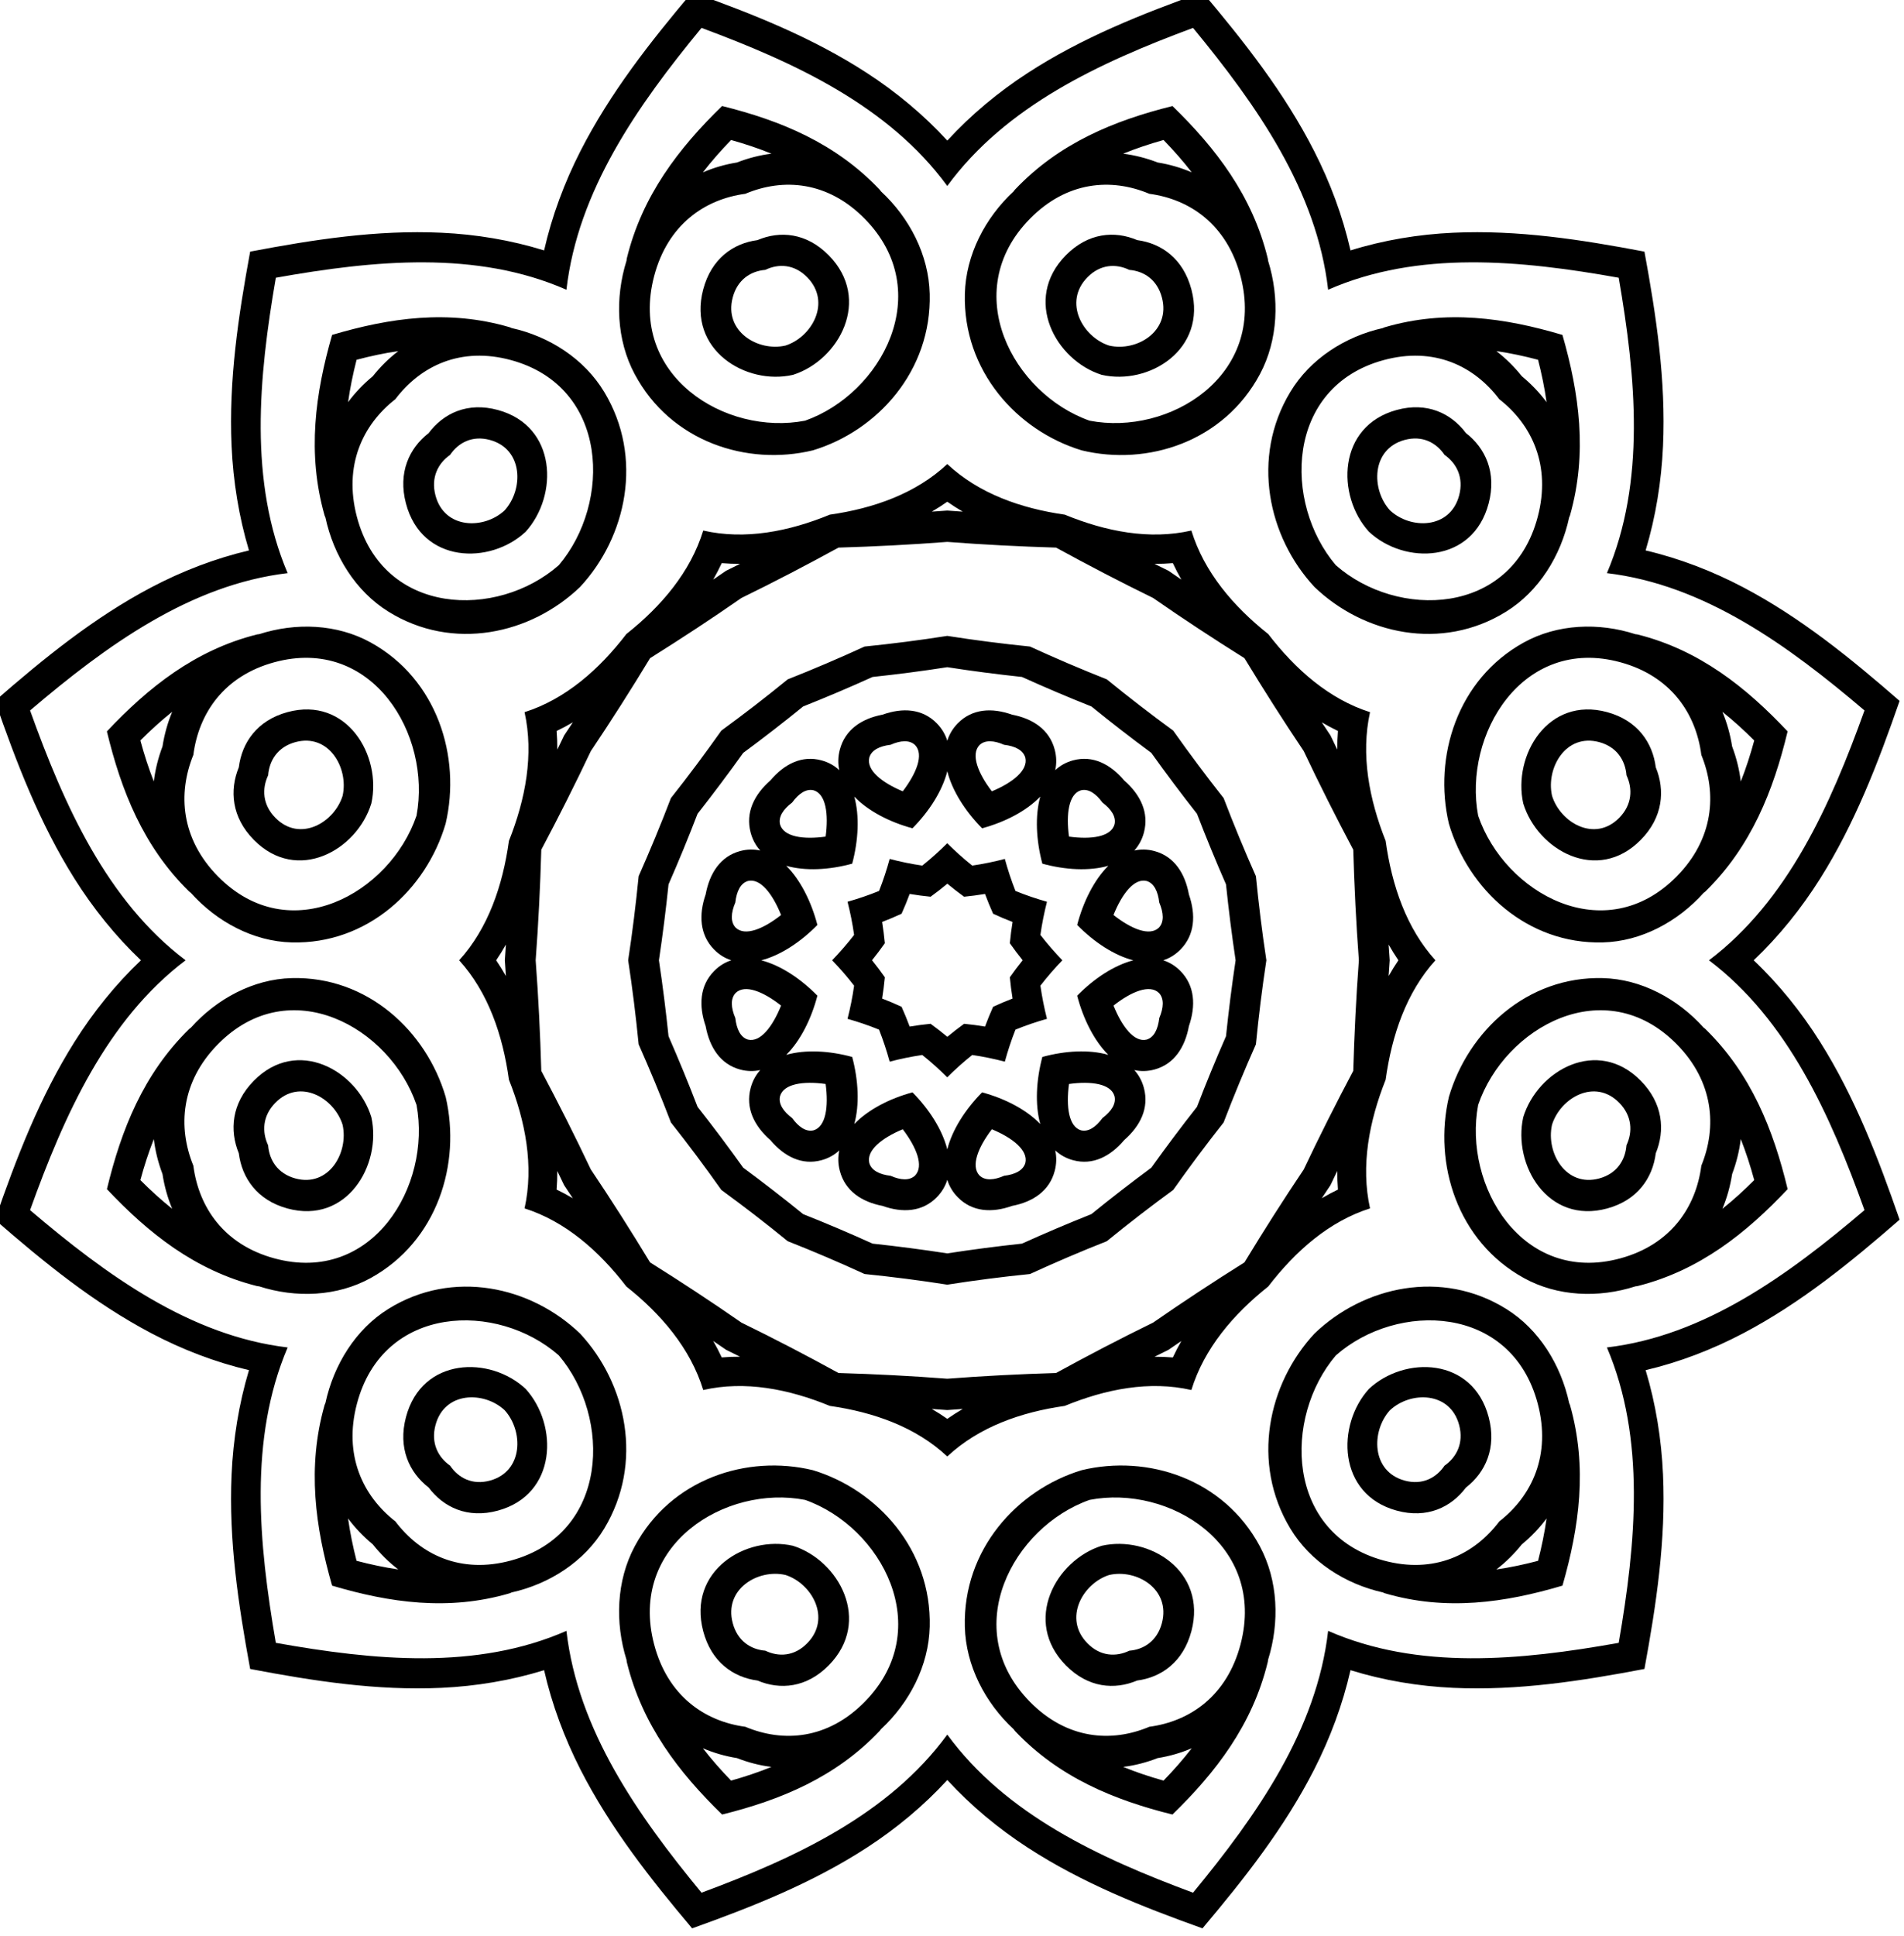
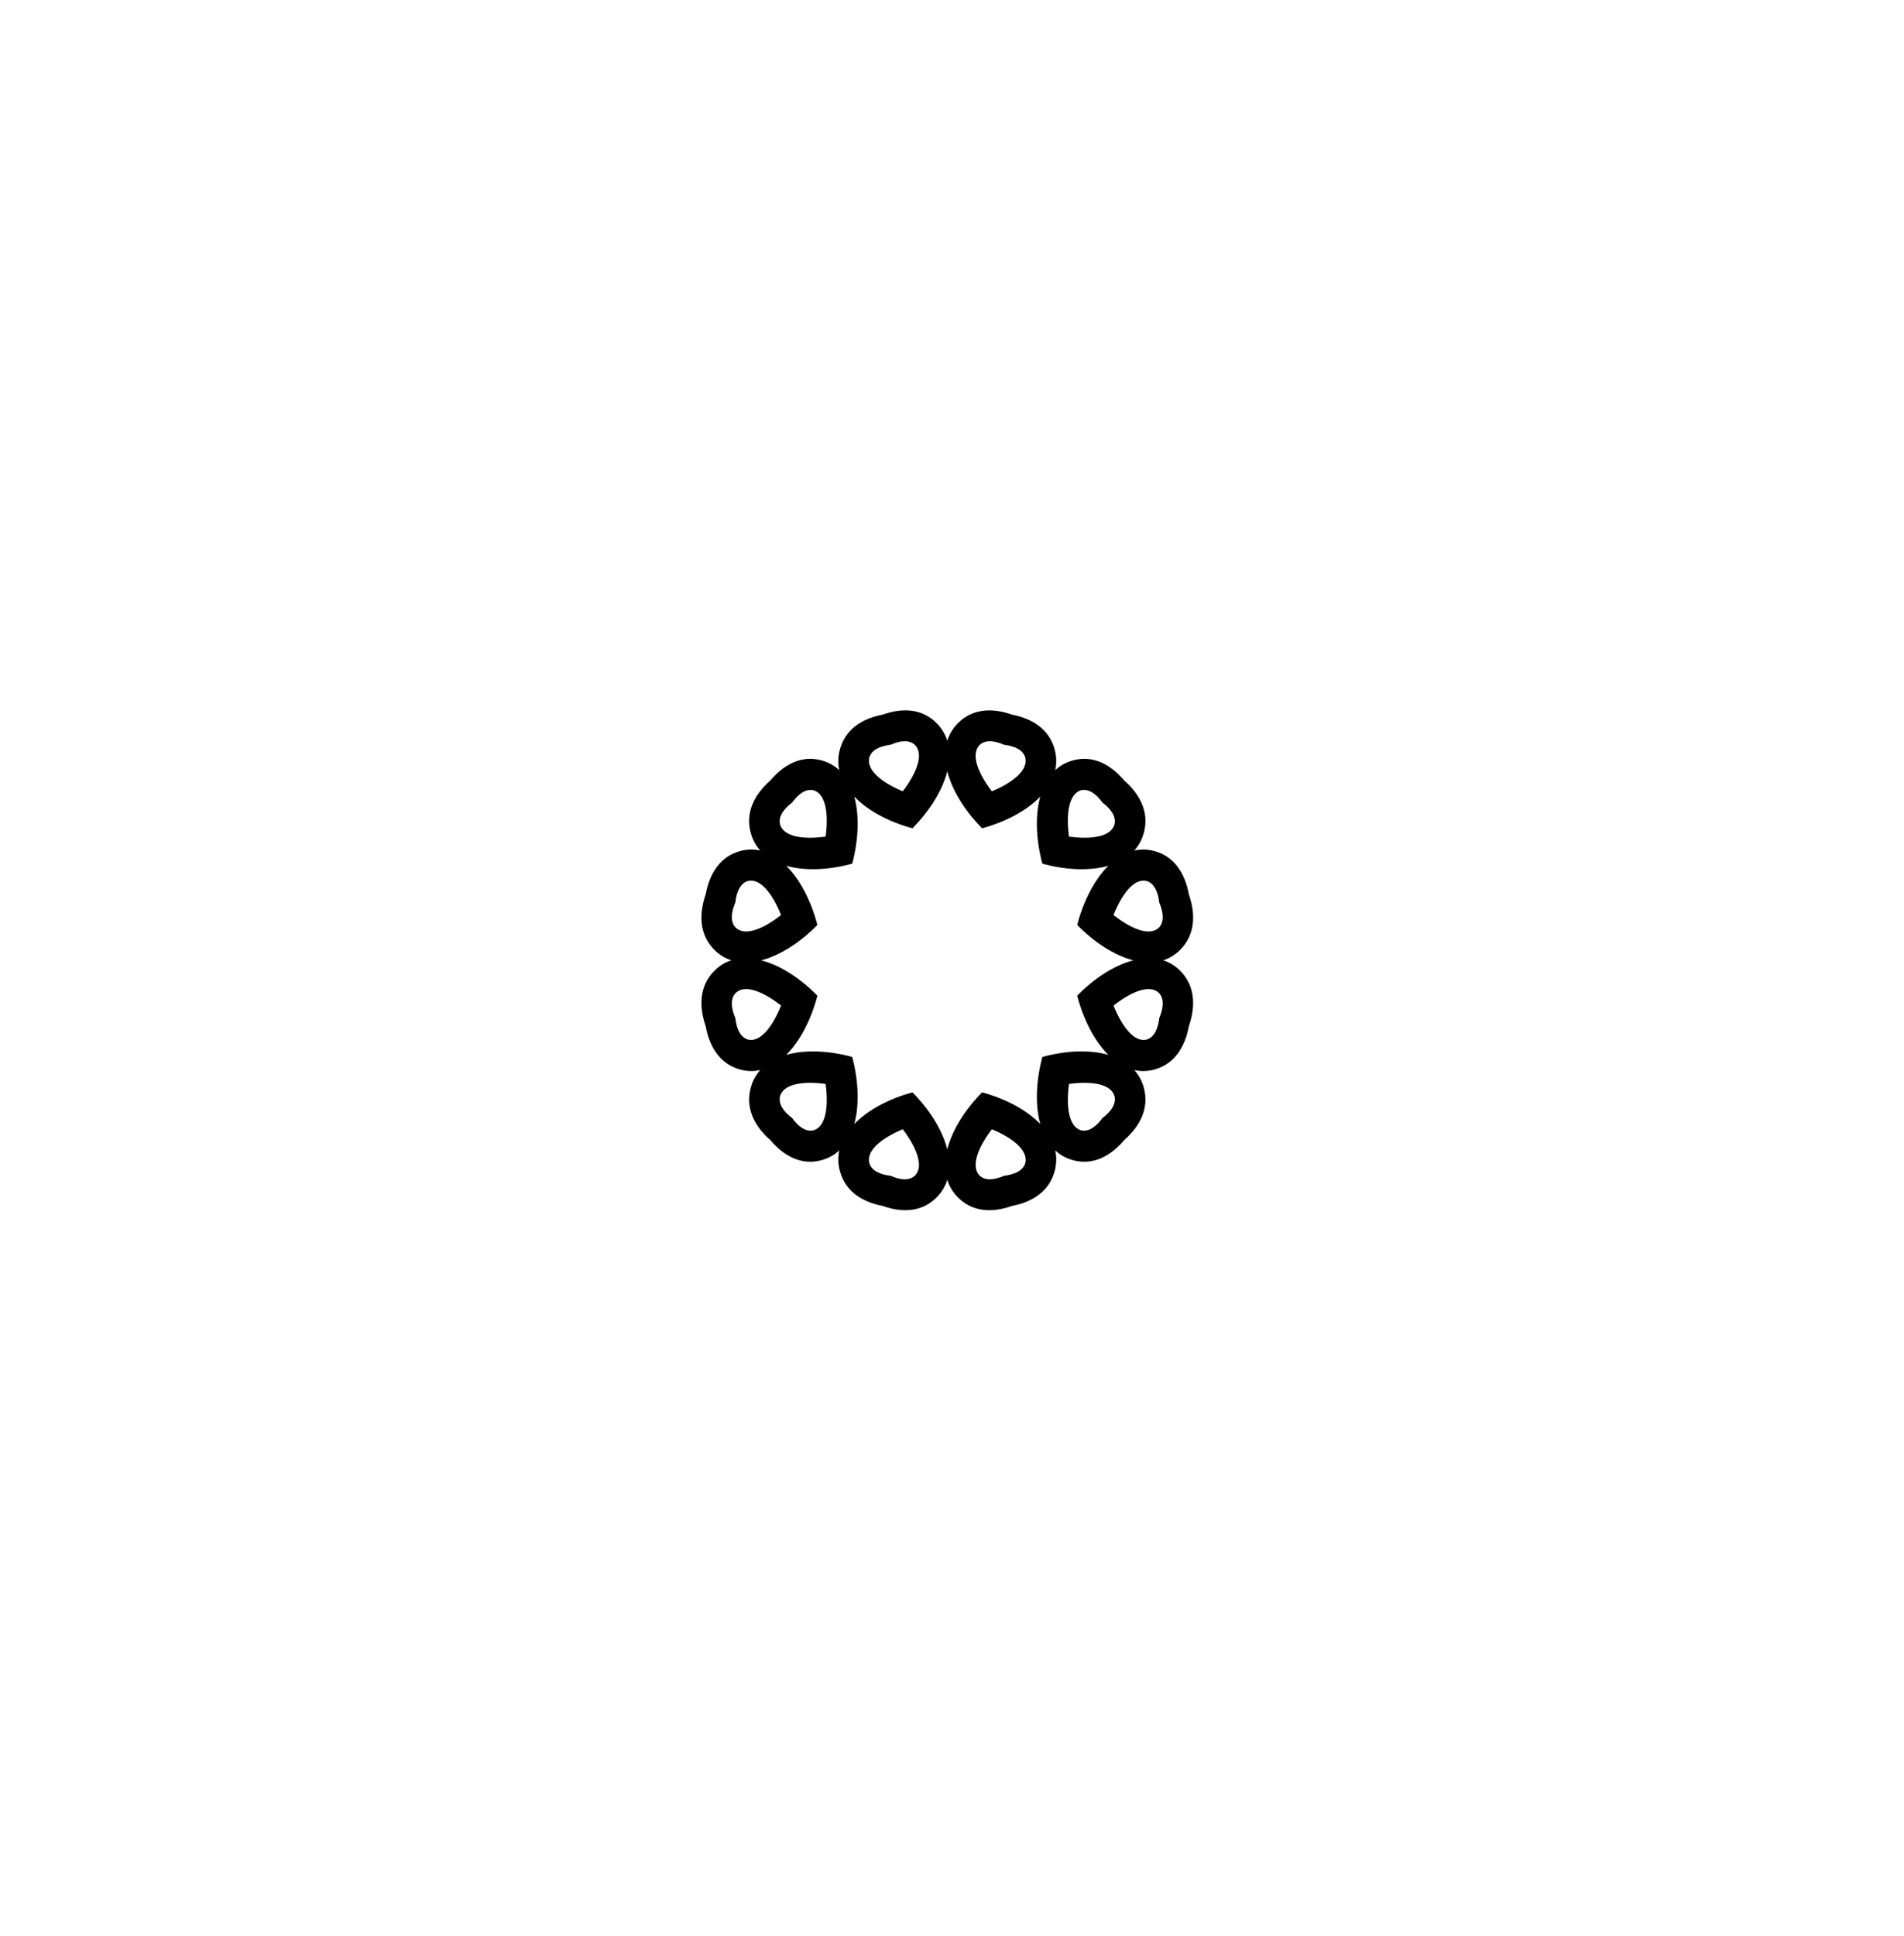
<svg xmlns="http://www.w3.org/2000/svg" width="267.071mm" height="271.399mm" viewBox="0 0 267.071 271.399" version="1.1" id="svg5" xml:space="preserve">
  <defs id="defs2" />
  <g id="layer1" transform="translate(606.454,697.124)">
    <g id="g6161" transform="matrix(0.353,0,0,0.353,-16.242,25.423)">
      <g id="g13395">
        <g id="g15112" transform="translate(-1.995,-19.113)">
          <g id="g46099" transform="matrix(10.253,0,0,10.251,2934.071,589.603)">
            <g id="Layer1050" style="fill:#000000" transform="matrix(1.101,0,0,1.119,-822.961,-775.27)">
-               <path d="m 372.959,471.089 c -2.06,-2.768 -5.353,-4.27 -8.651,-5.474 -2.254,2.691 -4.355,5.639 -4.755,9.066 -3.167,-1.367 -6.771,-1.022 -10.229,-0.415 -0.607,3.457 -0.952,7.061 0.415,10.229 -3.427,0.4 -6.375,2.501 -9.066,4.755 1.203,3.297 2.706,6.591 5.474,8.651 -2.768,2.06 -4.271,5.353 -5.474,8.651 2.691,2.254 5.639,4.355 9.066,4.755 -1.367,3.167 -1.022,6.771 -0.415,10.229 3.457,0.607 7.061,0.952 10.229,-0.415 0.4,3.427 2.501,6.375 4.755,9.066 3.298,-1.203 6.591,-2.706 8.651,-5.474 2.06,2.768 5.354,4.271 8.651,5.474 2.254,-2.691 4.355,-5.639 4.755,-9.066 3.168,1.367 6.772,1.022 10.229,0.415 0.607,-3.457 0.952,-7.061 -0.415,-10.229 3.427,-0.4 6.375,-2.501 9.066,-4.755 -1.203,-3.298 -2.706,-6.591 -5.474,-8.651 2.768,-2.06 4.27,-5.354 5.474,-8.651 -2.691,-2.254 -5.639,-4.355 -9.066,-4.755 1.367,-3.168 1.022,-6.772 0.415,-10.229 -3.457,-0.607 -7.061,-0.952 -10.229,0.415 -0.4,-3.427 -2.501,-6.375 -4.755,-9.066 -3.297,1.203 -6.591,2.706 -8.651,5.474 z m -4.135,11.381 c 1.543,-0.217 3.026,-0.73 4.135,-1.752 1.109,1.022 2.591,1.535 4.135,1.752 1.445,0.584 2.986,0.881 4.457,0.55 0.449,1.439 1.476,2.625 2.705,3.584 0.96,1.228 2.145,2.256 3.584,2.705 -0.33,1.471 -0.034,3.011 0.55,4.457 0.217,1.544 0.73,3.026 1.752,4.135 -1.022,1.108 -1.535,2.591 -1.752,4.135 -0.584,1.445 -0.881,2.986 -0.55,4.456 -1.439,0.449 -2.625,1.476 -3.584,2.705 -1.228,0.96 -2.256,2.146 -2.705,3.584 -1.47,-0.331 -3.011,-0.034 -4.457,0.55 -1.544,0.216 -3.026,0.73 -4.135,1.752 -1.108,-1.022 -2.591,-1.535 -4.135,-1.752 -1.445,-0.584 -2.986,-0.881 -4.456,-0.55 -0.449,-1.439 -1.476,-2.625 -2.705,-3.584 -0.96,-1.229 -2.146,-2.256 -3.584,-2.705 0.331,-1.471 0.034,-3.012 -0.55,-4.456 -0.216,-1.544 -0.73,-3.027 -1.752,-4.135 1.022,-1.109 1.535,-2.591 1.752,-4.135 0.584,-1.445 0.881,-2.986 0.55,-4.457 1.439,-0.449 2.625,-1.476 3.584,-2.705 1.229,-0.96 2.256,-2.145 2.705,-3.584 1.471,0.331 3.011,0.034 4.457,-0.55 z m 12.061,-14.15 c 1.528,1.461 2.815,3.107 3.353,5.272 0.008,0.027 0.01,0.055 0.012,0.081 0.412,1.296 0.357,2.749 -0.287,3.934 -1.272,2.341 -3.958,3.188 -6.272,2.637 -2.28,-0.68 -4.182,-2.756 -4.113,-5.419 0.034,-1.348 0.712,-2.634 1.718,-3.55 0.015,-0.021 0.03,-0.045 0.05,-0.064 1.549,-1.607 3.486,-2.388 5.54,-2.89 z m 13.728,7.926 c 0.593,2.029 0.885,4.098 0.268,6.242 -0.007,0.027 -0.019,0.052 -0.031,0.075 -0.29,1.329 -1.065,2.559 -2.216,3.263 -2.272,1.392 -5.022,0.782 -6.75,-0.852 -1.634,-1.728 -2.244,-4.478 -0.852,-6.75 0.703,-1.151 1.934,-1.925 3.263,-2.216 0.023,-0.012 0.048,-0.024 0.075,-0.03 2.144,-0.617 4.213,-0.325 6.242,0.268 z m 7.926,13.728 c -0.501,2.054 -1.283,3.991 -2.89,5.54 -0.019,0.019 -0.043,0.035 -0.064,0.05 -0.916,1.005 -2.202,1.684 -3.55,1.718 -2.663,0.069 -4.74,-1.833 -5.42,-4.113 -0.551,-2.314 0.296,-5 2.637,-6.272 1.185,-0.645 2.638,-0.7 3.933,-0.287 0.026,0.002 0.054,0.004 0.081,0.011 2.165,0.537 3.811,1.825 5.272,3.353 z m 0,15.852 c -1.461,1.528 -3.107,2.815 -5.272,3.353 -0.027,0.007 -0.055,0.009 -0.081,0.011 -1.296,0.412 -2.749,0.357 -3.933,-0.288 -2.342,-1.272 -3.188,-3.958 -2.637,-6.271 0.68,-2.279 2.756,-4.182 5.42,-4.113 1.348,0.034 2.634,0.713 3.55,1.718 0.021,0.014 0.045,0.03 0.064,0.05 1.607,1.549 2.388,3.486 2.89,5.54 z m -7.926,13.729 c -2.029,0.593 -4.098,0.884 -6.242,0.267 -0.027,-0.007 -0.052,-0.019 -0.075,-0.031 -1.329,-0.291 -2.56,-1.065 -3.263,-2.215 -1.392,-2.273 -0.782,-5.022 0.852,-6.75 1.728,-1.635 4.478,-2.244 6.75,-0.852 1.151,0.703 1.925,1.934 2.216,3.263 0.012,0.023 0.024,0.049 0.031,0.075 0.617,2.144 0.325,4.213 -0.268,6.243 z m -13.728,7.926 c -2.054,-0.502 -3.991,-1.283 -5.54,-2.89 -0.019,-0.02 -0.035,-0.043 -0.05,-0.064 -1.005,-0.916 -1.684,-2.202 -1.718,-3.55 -0.069,-2.664 1.833,-4.74 4.113,-5.42 2.314,-0.551 4.999,0.295 6.272,2.637 0.645,1.185 0.7,2.638 0.287,3.934 -0.002,0.026 -0.004,0.054 -0.012,0.081 -0.537,2.165 -1.825,3.811 -3.353,5.272 z m -15.852,0 c -1.528,-1.462 -2.815,-3.107 -3.353,-5.272 -0.007,-0.027 -0.009,-0.055 -0.011,-0.081 -0.412,-1.296 -0.357,-2.749 0.288,-3.934 1.272,-2.341 3.958,-3.188 6.271,-2.637 2.279,0.679 4.182,2.756 4.113,5.42 -0.034,1.348 -0.713,2.634 -1.718,3.55 -0.014,0.021 -0.03,0.045 -0.05,0.064 -1.549,1.606 -3.486,2.388 -5.54,2.89 z m -13.729,-7.926 c -0.593,-2.03 -0.884,-4.099 -0.267,-6.243 0.007,-0.027 0.019,-0.052 0.031,-0.075 0.291,-1.329 1.065,-2.559 2.215,-3.263 2.273,-1.392 5.022,-0.782 6.75,0.852 1.635,1.728 2.244,4.478 0.852,6.75 -0.703,1.15 -1.934,1.925 -3.263,2.215 -0.023,0.011 -0.049,0.024 -0.075,0.031 -2.144,0.617 -4.213,0.326 -6.243,-0.267 z m -7.926,-13.729 c 0.502,-2.054 1.283,-3.991 2.89,-5.54 0.02,-0.02 0.043,-0.035 0.064,-0.05 0.916,-1.006 2.201,-1.684 3.55,-1.718 2.664,-0.069 4.74,1.834 5.42,4.113 0.551,2.314 -0.295,5 -2.637,6.271 -1.185,0.645 -2.637,0.7 -3.933,0.288 -0.026,-0.002 -0.054,-0.004 -0.081,-0.011 -2.165,-0.538 -3.811,-1.825 -5.272,-3.353 z m 0,-15.852 c 1.462,-1.528 3.107,-2.815 5.272,-3.353 0.027,-0.008 0.055,-0.01 0.081,-0.011 1.296,-0.412 2.749,-0.357 3.933,0.287 2.342,1.272 3.188,3.958 2.637,6.272 -0.68,2.28 -2.756,4.182 -5.42,4.113 -1.348,-0.034 -2.634,-0.712 -3.55,-1.718 -0.021,-0.015 -0.045,-0.031 -0.064,-0.05 -1.606,-1.548 -2.388,-3.486 -2.89,-5.54 z m 7.926,-13.728 c 2.03,-0.593 4.099,-0.885 6.243,-0.268 0.027,0.007 0.052,0.019 0.075,0.03 1.329,0.29 2.559,1.065 3.263,2.216 1.392,2.272 0.782,5.022 -0.852,6.75 -1.728,1.634 -4.478,2.244 -6.75,0.852 -1.15,-0.703 -1.925,-1.934 -2.215,-3.263 -0.011,-0.023 -0.024,-0.048 -0.031,-0.075 -0.617,-2.144 -0.326,-4.213 0.267,-6.242 z m 13.729,-7.926 c 2.054,0.501 3.991,1.283 5.54,2.89 0.02,0.019 0.035,0.043 0.05,0.064 1.006,0.916 1.684,2.202 1.718,3.55 0.069,2.663 -1.834,4.74 -4.113,5.419 -2.314,0.551 -5,-0.295 -6.271,-2.637 -0.645,-1.185 -0.7,-2.638 -0.288,-3.934 0.002,-0.026 0.004,-0.053 0.011,-0.081 0.538,-2.165 1.825,-3.811 3.353,-5.272 z m 7.047,26.301 c 0.312,-0.245 0.607,-0.508 0.878,-0.773 0.272,0.266 0.567,0.529 0.879,0.774 0.393,-0.057 0.78,-0.136 1.148,-0.231 0.102,0.366 0.226,0.741 0.374,1.109 0.368,0.148 0.743,0.272 1.109,0.374 -0.095,0.368 -0.175,0.755 -0.231,1.148 0.245,0.312 0.508,0.607 0.773,0.879 -0.266,0.271 -0.528,0.567 -0.773,0.879 0.057,0.393 0.136,0.78 0.231,1.148 -0.366,0.102 -0.741,0.226 -1.109,0.374 -0.148,0.368 -0.272,0.744 -0.374,1.109 -0.368,-0.095 -0.755,-0.175 -1.148,-0.231 -0.312,0.244 -0.608,0.507 -0.879,0.774 -0.271,-0.267 -0.567,-0.529 -0.879,-0.774 -0.393,0.056 -0.78,0.136 -1.148,0.231 -0.102,-0.366 -0.227,-0.741 -0.374,-1.109 -0.368,-0.148 -0.744,-0.272 -1.109,-0.374 0.095,-0.368 0.175,-0.755 0.231,-1.148 -0.244,-0.312 -0.507,-0.608 -0.774,-0.879 0.266,-0.272 0.529,-0.567 0.774,-0.879 -0.056,-0.393 -0.136,-0.78 -0.231,-1.148 0.366,-0.102 0.741,-0.226 1.109,-0.374 0.148,-0.368 0.272,-0.743 0.374,-1.109 0.368,0.095 0.755,0.175 1.148,0.231 z m 0.879,-6.869 c -0.874,0.134 -1.751,0.246 -2.629,0.338 -0.807,0.359 -1.622,0.7 -2.446,1.022 -0.69,0.553 -1.393,1.088 -2.108,1.607 -0.519,0.714 -1.055,1.417 -1.607,2.108 -0.322,0.824 -0.663,1.639 -1.022,2.445 -0.093,0.878 -0.205,1.754 -0.338,2.629 0.133,0.874 0.245,1.75 0.338,2.629 0.358,0.807 0.7,1.622 1.022,2.446 0.553,0.69 1.088,1.393 1.607,2.107 0.714,0.519 1.417,1.054 2.108,1.607 0.824,0.321 1.639,0.663 2.446,1.022 0.878,0.093 1.754,0.205 2.629,0.338 0.875,-0.133 1.751,-0.245 2.629,-0.338 0.807,-0.358 1.622,-0.7 2.445,-1.022 0.691,-0.553 1.394,-1.088 2.108,-1.607 0.519,-0.714 1.054,-1.417 1.607,-2.107 0.321,-0.824 0.663,-1.639 1.022,-2.446 0.093,-0.878 0.204,-1.754 0.338,-2.629 -0.134,-0.875 -0.245,-1.751 -0.338,-2.629 -0.359,-0.807 -0.7,-1.621 -1.022,-2.445 -0.553,-0.691 -1.088,-1.394 -1.607,-2.108 -0.714,-0.519 -1.417,-1.054 -2.108,-1.607 -0.824,-0.322 -1.638,-0.663 -2.445,-1.022 -0.878,-0.093 -1.754,-0.204 -2.629,-0.338 z m -2.911,-0.715 c 0.972,-0.097 1.942,-0.219 2.911,-0.369 0.969,0.15 1.94,0.272 2.911,0.369 0.89,0.401 1.791,0.781 2.705,1.136 0.764,0.614 1.544,1.205 2.336,1.775 0.57,0.792 1.161,1.572 1.775,2.336 0.355,0.914 0.734,1.816 1.136,2.705 0.098,0.972 0.219,1.942 0.369,2.911 -0.15,0.969 -0.272,1.939 -0.369,2.911 -0.401,0.89 -0.781,1.791 -1.136,2.705 -0.614,0.764 -1.205,1.544 -1.775,2.337 -0.792,0.57 -1.572,1.16 -2.336,1.775 -0.914,0.354 -1.816,0.735 -2.705,1.136 -0.972,0.097 -1.942,0.219 -2.911,0.369 -0.969,-0.15 -1.939,-0.272 -2.911,-0.369 -0.89,-0.402 -1.791,-0.782 -2.705,-1.136 -0.764,-0.615 -1.544,-1.205 -2.337,-1.775 -0.57,-0.793 -1.16,-1.573 -1.775,-2.337 -0.354,-0.914 -0.735,-1.815 -1.136,-2.705 -0.097,-0.972 -0.219,-1.942 -0.369,-2.911 0.15,-0.969 0.272,-1.94 0.369,-2.911 0.401,-0.89 0.781,-1.791 1.136,-2.705 0.615,-0.764 1.205,-1.544 1.775,-2.336 0.793,-0.57 1.572,-1.161 2.337,-1.775 0.914,-0.355 1.815,-0.734 2.705,-1.136 z m 2.911,-3.624 c -1.273,0.097 -2.55,0.16 -3.829,0.198 -1.126,0.606 -2.263,1.19 -3.415,1.743 -1.054,0.721 -2.129,1.414 -3.218,2.086 -0.671,1.089 -1.365,2.163 -2.085,3.217 -0.553,1.151 -1.137,2.289 -1.744,3.415 -0.037,1.278 -0.101,2.556 -0.198,3.829 0.097,1.274 0.16,2.55 0.198,3.829 0.607,1.126 1.19,2.263 1.744,3.415 0.721,1.054 1.414,2.129 2.085,3.217 1.089,0.671 2.163,1.365 3.218,2.086 1.152,0.553 2.289,1.136 3.415,1.744 1.279,0.037 2.556,0.101 3.829,0.198 1.274,-0.097 2.551,-0.16 3.829,-0.198 1.126,-0.607 2.263,-1.191 3.415,-1.744 1.055,-0.721 2.128,-1.414 3.217,-2.086 0.672,-1.089 1.365,-2.163 2.086,-3.217 0.553,-1.152 1.137,-2.289 1.743,-3.415 0.038,-1.279 0.101,-2.555 0.198,-3.829 -0.097,-1.274 -0.16,-2.551 -0.198,-3.829 -0.606,-1.126 -1.19,-2.263 -1.743,-3.415 -0.721,-1.055 -1.414,-2.128 -2.086,-3.217 -1.089,-0.672 -2.163,-1.365 -3.217,-2.086 -1.151,-0.553 -2.289,-1.137 -3.415,-1.743 -1.278,-0.038 -2.556,-0.101 -3.829,-0.198 z m 7.94,0.736 c -0.213,0.018 -0.428,0.025 -0.644,0.025 0.164,0.08 0.327,0.16 0.491,0.239 0.151,0.102 0.302,0.204 0.453,0.306 -0.108,-0.187 -0.209,-0.377 -0.3,-0.57 z m 5.812,5.812 c -0.193,-0.092 -0.384,-0.192 -0.57,-0.3 0.102,0.151 0.203,0.302 0.306,0.453 0.079,0.164 0.159,0.328 0.239,0.491 -4e-4,-0.216 0.008,-0.431 0.025,-0.644 z m 2.127,7.94 c -0.121,-0.176 -0.236,-0.358 -0.343,-0.545 0.012,0.181 0.025,0.364 0.038,0.545 -0.013,0.182 -0.026,0.363 -0.038,0.545 0.107,-0.187 0.222,-0.369 0.343,-0.545 z m -2.127,7.939 c -0.017,-0.213 -0.025,-0.427 -0.025,-0.643 -0.08,0.163 -0.16,0.327 -0.239,0.491 -0.102,0.151 -0.204,0.302 -0.306,0.453 0.187,-0.109 0.377,-0.209 0.57,-0.301 z m -5.812,5.813 c 0.092,-0.194 0.192,-0.384 0.3,-0.57 -0.151,0.101 -0.302,0.203 -0.453,0.306 -0.164,0.079 -0.328,0.159 -0.491,0.24 0.216,-8e-4 0.431,0.008 0.644,0.025 z m -7.94,2.127 c 0.176,-0.121 0.358,-0.236 0.545,-0.343 -0.182,0.012 -0.364,0.025 -0.545,0.038 -0.182,-0.014 -0.363,-0.027 -0.545,-0.038 0.188,0.107 0.369,0.222 0.545,0.343 z m -7.939,-2.127 c 0.213,-0.018 0.427,-0.026 0.643,-0.025 -0.163,-0.081 -0.327,-0.16 -0.491,-0.24 -0.151,-0.102 -0.302,-0.204 -0.453,-0.306 0.109,0.186 0.209,0.377 0.301,0.57 z m -5.813,-5.813 c 0.194,0.092 0.384,0.192 0.57,0.301 -0.101,-0.152 -0.203,-0.303 -0.306,-0.453 -0.079,-0.164 -0.159,-0.328 -0.24,-0.491 9e-4,0.216 -0.007,0.43 -0.025,0.643 z m -2.127,-7.939 c 0.121,0.176 0.236,0.358 0.343,0.545 -0.012,-0.182 -0.025,-0.363 -0.038,-0.545 0.014,-0.182 0.027,-0.364 0.038,-0.545 -0.107,0.188 -0.222,0.369 -0.343,0.545 z m 2.127,-7.94 c 0.018,0.213 0.026,0.428 0.025,0.644 0.081,-0.164 0.16,-0.327 0.24,-0.491 0.102,-0.151 0.204,-0.302 0.306,-0.453 -0.186,0.108 -0.377,0.209 -0.57,0.3 z m 5.813,-5.812 c -0.092,0.193 -0.193,0.384 -0.301,0.57 0.152,-0.102 0.303,-0.203 0.453,-0.306 0.164,-0.079 0.328,-0.159 0.491,-0.239 -0.216,3e-4 -0.431,-0.008 -0.643,-0.025 z m 7.939,-2.127 c -0.176,0.122 -0.358,0.236 -0.545,0.344 0.182,-0.012 0.363,-0.025 0.545,-0.038 0.182,0.013 0.364,0.026 0.545,0.038 -0.187,-0.107 -0.369,-0.222 -0.545,-0.344 z M 363.978,464.38 c 2.134,0.752 4.238,1.571 6.158,2.8 1.026,0.656 1.99,1.443 2.824,2.337 0.835,-0.895 1.798,-1.682 2.824,-2.337 1.92,-1.229 4.024,-2.048 6.158,-2.8 1.472,1.718 2.885,3.479 3.933,5.504 0.56,1.08 1.002,2.244 1.277,3.436 1.17,-0.358 2.398,-0.557 3.614,-0.612 2.277,-0.104 4.509,0.238 6.733,0.654 0.416,2.224 0.759,4.456 0.654,6.733 -0.055,1.216 -0.255,2.444 -0.612,3.614 1.192,0.275 2.355,0.717 3.436,1.277 2.024,1.048 3.786,2.461 5.504,3.933 -0.752,2.134 -1.571,4.238 -2.8,6.158 -0.656,1.025 -1.443,1.99 -2.337,2.824 0.895,0.834 1.681,1.798 2.337,2.824 1.229,1.92 2.048,4.024 2.8,6.158 -1.718,1.472 -3.479,2.885 -5.504,3.933 -1.08,0.559 -2.244,1.002 -3.436,1.277 0.358,1.169 0.557,2.398 0.612,3.614 0.104,2.277 -0.238,4.509 -0.654,6.733 -2.224,0.416 -4.456,0.758 -6.733,0.654 -1.216,-0.055 -2.444,-0.255 -3.614,-0.612 -0.275,1.191 -0.717,2.355 -1.277,3.436 -1.048,2.024 -2.461,3.785 -3.933,5.504 -2.134,-0.752 -4.238,-1.571 -6.158,-2.8 -1.026,-0.656 -1.99,-1.443 -2.824,-2.337 -0.834,0.894 -1.798,1.681 -2.824,2.337 -1.92,1.228 -4.024,2.048 -6.158,2.8 -1.472,-1.718 -2.885,-3.48 -3.934,-5.504 -0.559,-1.081 -1.002,-2.245 -1.277,-3.436 -1.169,0.357 -2.398,0.556 -3.614,0.612 -2.277,0.104 -4.509,-0.238 -6.733,-0.654 -0.416,-2.224 -0.758,-4.456 -0.654,-6.733 0.056,-1.216 0.255,-2.445 0.612,-3.614 -1.191,-0.275 -2.355,-0.717 -3.436,-1.277 -2.024,-1.049 -3.785,-2.461 -5.504,-3.933 0.752,-2.134 1.571,-4.238 2.8,-6.158 0.656,-1.025 1.443,-1.99 2.337,-2.824 -0.894,-0.834 -1.681,-1.799 -2.337,-2.824 -1.228,-1.92 -2.048,-4.024 -2.8,-6.158 1.718,-1.472 3.48,-2.885 5.504,-3.933 1.081,-0.56 2.245,-1.001 3.436,-1.277 -0.357,-1.17 -0.556,-2.398 -0.612,-3.614 -0.104,-2.277 0.238,-4.509 0.654,-6.733 2.224,-0.416 4.456,-0.758 6.733,-0.654 1.216,0.055 2.445,0.255 3.614,0.612 0.275,-1.192 0.717,-2.355 1.277,-3.436 1.049,-2.024 2.461,-3.786 3.934,-5.504 z m -11.242,13.297 c 0.264,-0.325 0.564,-0.619 0.898,-0.87 -0.493,0.07 -0.982,0.173 -1.468,0.3 -0.126,0.486 -0.229,0.975 -0.299,1.468 0.251,-0.334 0.544,-0.634 0.87,-0.898 z m -7.402,12.821 c 0.066,-0.413 0.178,-0.817 0.342,-1.202 -0.391,0.307 -0.763,0.641 -1.121,0.993 0.134,0.485 0.289,0.96 0.474,1.421 0.05,-0.415 0.155,-0.822 0.305,-1.213 z m 0,14.805 c -0.15,-0.391 -0.255,-0.797 -0.305,-1.212 -0.185,0.462 -0.341,0.937 -0.474,1.421 0.358,0.353 0.73,0.687 1.121,0.994 -0.164,-0.385 -0.277,-0.789 -0.342,-1.203 z m 7.402,12.822 c -0.325,-0.264 -0.619,-0.564 -0.87,-0.898 0.07,0.492 0.173,0.982 0.299,1.468 0.487,0.126 0.976,0.229 1.468,0.299 -0.334,-0.251 -0.634,-0.545 -0.898,-0.87 z m 12.822,7.402 c -0.413,-0.066 -0.818,-0.178 -1.203,-0.342 0.307,0.391 0.641,0.763 0.994,1.121 0.484,-0.134 0.96,-0.289 1.421,-0.474 -0.415,-0.05 -0.822,-0.155 -1.212,-0.305 z m 14.805,0 c -0.391,0.15 -0.798,0.255 -1.213,0.305 0.462,0.185 0.937,0.341 1.421,0.474 0.353,-0.358 0.686,-0.73 0.994,-1.121 -0.385,0.164 -0.789,0.277 -1.202,0.342 z m 12.821,-7.402 c -0.264,0.325 -0.564,0.619 -0.898,0.87 0.493,-0.07 0.982,-0.173 1.468,-0.299 0.127,-0.487 0.23,-0.976 0.3,-1.468 -0.251,0.334 -0.545,0.634 -0.87,0.898 z m 7.402,-12.822 c -0.066,0.413 -0.179,0.818 -0.343,1.203 0.392,-0.307 0.763,-0.641 1.121,-0.994 -0.134,-0.484 -0.289,-0.96 -0.474,-1.421 -0.051,0.415 -0.155,0.822 -0.304,1.212 z m 0,-14.805 c 0.15,0.391 0.254,0.798 0.304,1.213 0.186,-0.462 0.341,-0.937 0.474,-1.421 -0.358,-0.353 -0.73,-0.686 -1.121,-0.993 0.164,0.385 0.277,0.789 0.343,1.202 z m -7.402,-12.821 c 0.325,0.264 0.619,0.564 0.87,0.898 -0.07,-0.493 -0.173,-0.982 -0.3,-1.468 -0.486,-0.127 -0.975,-0.23 -1.468,-0.3 0.334,0.251 0.634,0.545 0.898,0.87 z m -12.821,-7.402 c 0.413,0.066 0.817,0.179 1.202,0.343 -0.307,-0.392 -0.641,-0.763 -0.994,-1.121 -0.485,0.134 -0.96,0.289 -1.421,0.474 0.415,0.051 0.822,0.155 1.213,0.304 z m -14.805,0 c 0.391,-0.15 0.797,-0.254 1.212,-0.304 -0.462,-0.186 -0.937,-0.341 -1.421,-0.474 -0.352,0.358 -0.687,0.73 -0.994,1.121 0.385,-0.164 0.789,-0.277 1.203,-0.343 z m -6.276,13.948 c 1.863,-2.157 1.776,-6.179 -1.678,-7.104 -1.775,-0.476 -3.19,0.202 -4.073,1.353 -1.152,0.883 -1.829,2.298 -1.354,4.073 0.926,3.454 4.948,3.541 7.104,1.678 z m -5.006,8.672 c 0.535,-2.799 -1.552,-6.239 -5.006,-5.314 -1.775,0.476 -2.661,1.77 -2.85,3.209 -0.555,1.341 -0.435,2.905 0.864,4.204 2.529,2.528 6.056,0.593 6.992,-2.099 z m 0,10.013 c -0.936,-2.692 -4.464,-4.628 -6.992,-2.099 -1.3,1.299 -1.42,2.864 -0.864,4.204 0.189,1.439 1.075,2.733 2.85,3.209 3.454,0.925 5.541,-2.514 5.006,-5.314 z m 5.006,8.672 c -2.157,-1.863 -6.179,-1.776 -7.104,1.678 -0.476,1.775 0.202,3.189 1.354,4.073 0.883,1.151 2.298,1.829 4.073,1.353 3.454,-0.926 3.541,-4.948 1.678,-7.104 z m 8.672,5.006 c -2.799,-0.535 -6.239,1.552 -5.314,5.006 0.476,1.775 1.77,2.661 3.209,2.85 1.341,0.556 2.905,0.436 4.204,-0.864 2.529,-2.529 0.593,-6.056 -2.099,-6.992 z m 10.013,0 c -2.692,0.936 -4.628,4.463 -2.099,6.992 1.3,1.3 2.864,1.42 4.204,0.864 1.439,-0.189 2.733,-1.075 3.209,-2.85 0.925,-3.454 -2.515,-5.541 -5.314,-5.006 z m 8.672,-5.006 c -1.863,2.157 -1.776,6.179 1.678,7.104 1.775,0.476 3.19,-0.202 4.073,-1.353 1.151,-0.883 1.829,-2.298 1.354,-4.073 -0.925,-3.454 -4.948,-3.542 -7.104,-1.678 z m 5.007,-8.672 c -0.535,2.799 1.552,6.239 5.006,5.314 1.775,-0.476 2.661,-1.77 2.85,-3.209 0.556,-1.341 0.435,-2.905 -0.864,-4.204 -2.529,-2.529 -6.056,-0.593 -6.992,2.099 z m 0,-10.013 c 0.936,2.692 4.463,4.627 6.992,2.099 1.299,-1.3 1.419,-2.864 0.864,-4.204 -0.189,-1.439 -1.075,-2.733 -2.85,-3.209 -3.454,-0.925 -5.541,2.515 -5.006,5.314 z m -5.007,-8.672 c 2.156,1.863 6.179,1.776 7.104,-1.678 0.475,-1.775 -0.202,-3.19 -1.354,-4.073 -0.883,-1.151 -2.298,-1.829 -4.073,-1.353 -3.454,0.925 -3.541,4.948 -1.678,7.104 z m -8.672,-5.007 c 2.799,0.535 6.239,-1.552 5.314,-5.006 -0.476,-1.775 -1.77,-2.661 -3.209,-2.85 -1.341,-0.556 -2.905,-0.435 -4.204,0.864 -2.528,2.528 -0.593,6.056 2.099,6.992 z m -10.013,0 c 2.692,-0.936 4.628,-4.463 2.099,-6.992 -1.299,-1.299 -2.864,-1.42 -4.204,-0.864 -1.439,0.189 -2.733,1.075 -3.209,2.85 -0.925,3.454 2.514,5.541 5.314,5.006 z m 5.007,16.033 c -0.19,0.157 -0.388,0.308 -0.59,0.451 -0.247,-0.024 -0.493,-0.056 -0.736,-0.096 -0.087,0.231 -0.182,0.46 -0.285,0.685 -0.226,0.103 -0.455,0.198 -0.685,0.285 0.04,0.243 0.072,0.49 0.096,0.736 -0.144,0.202 -0.295,0.399 -0.451,0.59 0.156,0.19 0.307,0.388 0.451,0.59 -0.024,0.247 -0.056,0.493 -0.096,0.736 0.23,0.087 0.46,0.182 0.685,0.285 0.103,0.226 0.198,0.455 0.285,0.685 0.243,-0.04 0.489,-0.072 0.736,-0.096 0.202,0.144 0.399,0.295 0.59,0.451 0.191,-0.156 0.388,-0.307 0.59,-0.451 0.247,0.023 0.493,0.056 0.736,0.096 0.087,-0.23 0.182,-0.46 0.285,-0.685 0.226,-0.103 0.455,-0.198 0.685,-0.285 -0.04,-0.243 -0.072,-0.489 -0.096,-0.736 0.144,-0.202 0.295,-0.399 0.451,-0.59 -0.156,-0.191 -0.307,-0.388 -0.451,-0.59 0.024,-0.247 0.056,-0.493 0.096,-0.736 -0.231,-0.087 -0.46,-0.182 -0.685,-0.285 -0.103,-0.226 -0.198,-0.455 -0.285,-0.685 -0.243,0.04 -0.489,0.072 -0.736,0.096 -0.202,-0.144 -0.399,-0.295 -0.59,-0.451 z" style="fill:#000000;fill-rule:evenodd" id="path4221" />
              <path d="m 372.959,491.355 c -0.173,0.677 -0.633,1.386 -1.225,1.975 -0.806,-0.214 -1.56,-0.598 -2.048,-1.097 0.188,0.672 0.144,1.517 -0.074,2.322 -0.805,0.218 -1.65,0.262 -2.322,0.074 0.499,0.488 0.883,1.242 1.097,2.048 -0.588,0.591 -1.298,1.052 -1.975,1.225 0.677,0.173 1.386,0.633 1.975,1.225 -0.214,0.806 -0.598,1.56 -1.097,2.048 0.673,-0.188 1.517,-0.144 2.322,0.073 0.218,0.806 0.262,1.65 0.074,2.323 0.488,-0.499 1.242,-0.883 2.048,-1.097 0.592,0.588 1.052,1.298 1.225,1.975 0.173,-0.677 0.634,-1.386 1.225,-1.975 0.806,0.214 1.56,0.598 2.048,1.097 -0.189,-0.673 -0.144,-1.517 0.073,-2.323 0.806,-0.218 1.65,-0.262 2.323,-0.073 -0.499,-0.488 -0.883,-1.242 -1.097,-2.048 0.589,-0.592 1.298,-1.052 1.975,-1.225 -0.677,-0.173 -1.386,-0.634 -1.975,-1.225 0.214,-0.806 0.598,-1.56 1.097,-2.048 -0.672,0.189 -1.517,0.144 -2.323,-0.074 -0.218,-0.805 -0.262,-1.65 -0.073,-2.322 -0.488,0.499 -1.242,0.883 -2.048,1.097 -0.591,-0.589 -1.052,-1.298 -1.225,-1.975 z m -2.279,-1.96 c 0.709,-0.249 1.402,-0.208 1.907,0.298 0.181,0.181 0.302,0.385 0.372,0.606 0.07,-0.221 0.191,-0.425 0.372,-0.606 0.506,-0.505 1.199,-0.546 1.907,-0.298 0.738,0.139 1.318,0.521 1.503,1.211 0.066,0.247 0.069,0.485 0.019,0.711 0.171,-0.157 0.378,-0.273 0.625,-0.339 0.691,-0.185 1.311,0.126 1.801,0.696 0.57,0.489 0.881,1.11 0.696,1.801 -0.066,0.246 -0.183,0.454 -0.339,0.625 0.227,-0.05 0.464,-0.047 0.711,0.019 0.691,0.185 1.073,0.765 1.211,1.503 0.249,0.708 0.208,1.402 -0.298,1.907 -0.181,0.181 -0.385,0.302 -0.606,0.372 0.221,0.07 0.425,0.191 0.606,0.372 0.506,0.505 0.546,1.199 0.298,1.907 -0.139,0.738 -0.521,1.318 -1.211,1.503 -0.247,0.066 -0.485,0.069 -0.711,0.019 0.156,0.171 0.273,0.378 0.339,0.625 0.185,0.691 -0.126,1.311 -0.696,1.8 -0.489,0.57 -1.11,0.881 -1.801,0.696 -0.247,-0.066 -0.454,-0.183 -0.625,-0.339 0.05,0.226 0.047,0.464 -0.019,0.711 -0.185,0.691 -0.765,1.073 -1.503,1.211 -0.708,0.249 -1.402,0.208 -1.907,-0.298 -0.181,-0.18 -0.302,-0.385 -0.372,-0.606 -0.07,0.221 -0.191,0.425 -0.372,0.606 -0.505,0.506 -1.199,0.547 -1.907,0.298 -0.738,-0.139 -1.318,-0.521 -1.503,-1.211 -0.067,-0.247 -0.069,-0.485 -0.02,-0.711 -0.17,0.156 -0.378,0.273 -0.625,0.339 -0.691,0.185 -1.312,-0.126 -1.8,-0.696 -0.57,-0.489 -0.881,-1.109 -0.696,-1.8 0.066,-0.247 0.183,-0.455 0.339,-0.625 -0.226,0.05 -0.464,0.047 -0.711,-0.019 -0.691,-0.185 -1.073,-0.765 -1.211,-1.503 -0.249,-0.709 -0.208,-1.402 0.298,-1.907 0.18,-0.181 0.385,-0.302 0.606,-0.372 -0.221,-0.07 -0.425,-0.191 -0.606,-0.372 -0.506,-0.506 -0.547,-1.199 -0.298,-1.907 0.139,-0.738 0.52,-1.318 1.211,-1.503 0.247,-0.066 0.485,-0.069 0.711,-0.019 -0.156,-0.171 -0.272,-0.378 -0.339,-0.625 -0.185,-0.691 0.126,-1.311 0.696,-1.801 0.489,-0.57 1.109,-0.881 1.8,-0.696 0.247,0.066 0.455,0.182 0.625,0.339 -0.05,-0.227 -0.047,-0.464 0.02,-0.711 0.185,-0.691 0.765,-1.073 1.503,-1.211 z m -2.003,4.223 c 0.107,-0.787 0.009,-1.477 -0.422,-1.603 -0.264,-0.064 -0.525,0.112 -0.758,0.424 -0.312,0.232 -0.488,0.494 -0.424,0.758 0.127,0.43 0.817,0.529 1.604,0.421 z m -1.568,2.715 c -0.3,-0.735 -0.731,-1.283 -1.167,-1.178 -0.261,0.077 -0.4,0.36 -0.444,0.746 -0.154,0.357 -0.176,0.672 0.012,0.869 0.325,0.309 0.972,0.05 1.599,-0.437 z m 0,3.136 c -0.627,-0.486 -1.275,-0.747 -1.599,-0.437 -0.188,0.197 -0.166,0.511 -0.012,0.868 0.045,0.386 0.184,0.67 0.444,0.747 0.436,0.105 0.866,-0.443 1.167,-1.178 z m 1.568,2.715 c -0.787,-0.107 -1.477,-0.009 -1.604,0.422 -0.064,0.264 0.112,0.525 0.424,0.758 0.233,0.312 0.494,0.488 0.758,0.424 0.431,-0.127 0.529,-0.817 0.422,-1.604 z m 2.715,1.568 c -0.735,0.3 -1.284,0.731 -1.178,1.167 0.077,0.26 0.36,0.4 0.747,0.444 0.357,0.154 0.672,0.176 0.868,-0.012 0.31,-0.325 0.049,-0.972 -0.437,-1.599 z m 3.136,0 c -0.487,0.627 -0.747,1.275 -0.437,1.599 0.197,0.188 0.511,0.166 0.869,0.012 0.386,-0.045 0.669,-0.184 0.746,-0.444 0.106,-0.436 -0.443,-0.866 -1.177,-1.167 z m 2.715,-1.568 c -0.107,0.787 -0.009,1.477 0.421,1.604 0.264,0.064 0.526,-0.112 0.758,-0.424 0.313,-0.233 0.488,-0.494 0.424,-0.758 -0.126,-0.431 -0.817,-0.529 -1.603,-0.422 z m 1.567,-2.715 c 0.301,0.735 0.731,1.284 1.167,1.178 0.261,-0.077 0.399,-0.36 0.445,-0.747 0.154,-0.357 0.175,-0.672 -0.012,-0.868 -0.325,-0.31 -0.972,-0.049 -1.599,0.437 z m 0,-3.136 c 0.628,0.486 1.275,0.747 1.599,0.437 0.188,-0.197 0.166,-0.511 0.012,-0.869 -0.045,-0.386 -0.184,-0.669 -0.445,-0.746 -0.436,-0.106 -0.866,0.443 -1.167,1.178 z m -1.567,-2.715 c 0.787,0.107 1.477,0.009 1.603,-0.421 0.064,-0.264 -0.112,-0.526 -0.424,-0.758 -0.232,-0.313 -0.494,-0.488 -0.758,-0.424 -0.43,0.126 -0.529,0.817 -0.421,1.603 z m -2.715,-1.568 c 0.735,-0.301 1.283,-0.731 1.177,-1.167 -0.077,-0.261 -0.36,-0.399 -0.746,-0.444 -0.357,-0.154 -0.672,-0.175 -0.869,0.012 -0.31,0.325 -0.05,0.972 0.437,1.599 z m -3.136,0 c 0.486,-0.628 0.747,-1.274 0.437,-1.599 -0.197,-0.188 -0.511,-0.166 -0.868,-0.012 -0.386,0.045 -0.67,0.184 -0.747,0.444 -0.105,0.436 0.443,0.866 1.178,1.167 z" style="fill:#000000;fill-rule:evenodd" id="path4223" />
-               <path d="m 357.379,482.32 c 0.664,-0.72 0.662,-2.119 -0.517,-2.436 -0.623,-0.167 -1.112,0.093 -1.403,0.516 -0.423,0.291 -0.683,0.78 -0.516,1.404 0.316,1.179 1.716,1.18 2.436,0.517 z m -5.703,9.878 c 0.215,-0.956 -0.486,-2.167 -1.665,-1.851 -0.623,0.167 -0.917,0.636 -0.958,1.148 -0.221,0.464 -0.201,1.017 0.256,1.473 0.863,0.863 2.076,0.165 2.368,-0.77 z m 0,11.406 c -0.292,-0.935 -1.505,-1.634 -2.368,-0.77 -0.456,0.456 -0.476,1.009 -0.256,1.473 0.041,0.511 0.335,0.981 0.958,1.148 1.18,0.316 1.88,-0.895 1.665,-1.851 z m 5.703,9.877 c -0.721,-0.664 -2.12,-0.662 -2.436,0.517 -0.167,0.623 0.093,1.112 0.516,1.403 0.291,0.423 0.78,0.683 1.403,0.516 1.179,-0.316 1.181,-1.716 0.517,-2.436 z m 9.878,5.703 c -0.956,-0.215 -2.167,0.486 -1.851,1.665 0.167,0.623 0.636,0.917 1.148,0.958 0.464,0.221 1.017,0.201 1.473,-0.256 0.864,-0.863 0.165,-2.076 -0.77,-2.368 z m 11.406,0 c -0.935,0.292 -1.634,1.505 -0.77,2.368 0.456,0.456 1.009,0.476 1.473,0.256 0.512,-0.041 0.981,-0.335 1.148,-0.958 0.316,-1.18 -0.895,-1.88 -1.851,-1.665 z m 9.878,-5.703 c -0.664,0.721 -0.662,2.12 0.517,2.436 0.623,0.167 1.112,-0.093 1.404,-0.516 0.423,-0.291 0.682,-0.78 0.516,-1.403 -0.316,-1.179 -1.716,-1.181 -2.436,-0.517 z m 5.703,-9.877 c -0.215,0.955 0.486,2.167 1.665,1.851 0.623,-0.167 0.917,-0.636 0.957,-1.148 0.221,-0.464 0.201,-1.017 -0.255,-1.473 -0.863,-0.864 -2.076,-0.165 -2.368,0.77 z m 0,-11.406 c 0.291,0.935 1.504,1.634 2.368,0.77 0.456,-0.456 0.476,-1.009 0.255,-1.473 -0.041,-0.512 -0.335,-0.981 -0.957,-1.148 -1.179,-0.316 -1.88,0.895 -1.665,1.851 z m -5.703,-9.878 c 0.72,0.664 2.119,0.662 2.436,-0.517 0.167,-0.623 -0.093,-1.113 -0.516,-1.404 -0.291,-0.423 -0.78,-0.682 -1.404,-0.516 -1.179,0.316 -1.18,1.716 -0.517,2.436 z m -9.878,-5.703 c 0.956,0.215 2.167,-0.486 1.851,-1.665 -0.167,-0.623 -0.636,-0.917 -1.148,-0.957 -0.464,-0.221 -1.017,-0.201 -1.473,0.255 -0.863,0.863 -0.165,2.076 0.77,2.368 z m -11.406,0 c 0.935,-0.291 1.634,-1.504 0.77,-2.368 -0.456,-0.456 -1.009,-0.476 -1.473,-0.255 -0.512,0.041 -0.981,0.334 -1.148,0.957 -0.316,1.179 0.895,1.88 1.851,1.665 z m -12.554,3.028 c 0.521,-0.684 1.368,-1.086 2.437,-0.799 2.088,0.559 2.13,2.966 0.978,4.215 -1.248,1.152 -3.655,1.11 -4.214,-0.978 -0.287,-1.069 0.116,-1.916 0.799,-2.437 z m -6.683,11.574 c 0.11,-0.853 0.642,-1.624 1.712,-1.911 2.088,-0.559 3.327,1.504 2.954,3.161 -0.505,1.622 -2.61,2.789 -4.139,1.26 -0.783,-0.782 -0.858,-1.717 -0.527,-2.51 z m 0,13.365 c -0.331,-0.793 -0.256,-1.727 0.527,-2.51 1.529,-1.529 3.634,-0.362 4.139,1.26 0.373,1.657 -0.866,3.721 -2.954,3.161 -1.07,-0.287 -1.602,-1.058 -1.712,-1.911 z m 6.683,11.574 c -0.684,-0.521 -1.086,-1.368 -0.799,-2.437 0.56,-2.088 2.966,-2.13 4.214,-0.978 1.152,1.248 1.11,3.655 -0.978,4.214 -1.069,0.287 -1.916,-0.116 -2.437,-0.799 z m 11.574,6.683 c -0.852,-0.11 -1.624,-0.642 -1.911,-1.712 -0.559,-2.088 1.504,-3.327 3.161,-2.954 1.622,0.505 2.789,2.61 1.26,4.139 -0.783,0.783 -1.717,0.858 -2.51,0.527 z m 13.365,0 c -0.793,0.331 -1.728,0.256 -2.51,-0.527 -1.529,-1.529 -0.362,-3.634 1.26,-4.139 1.658,-0.373 3.72,0.866 3.161,2.954 -0.287,1.069 -1.058,1.602 -1.911,1.712 z m 11.574,-6.683 c -0.521,0.684 -1.368,1.086 -2.437,0.799 -2.088,-0.56 -2.13,-2.966 -0.978,-4.214 1.249,-1.152 3.655,-1.11 4.215,0.978 0.287,1.069 -0.116,1.916 -0.799,2.437 z m 6.682,-11.574 c -0.109,0.853 -0.642,1.625 -1.711,1.911 -2.088,0.559 -3.328,-1.504 -2.954,-3.161 0.506,-1.622 2.61,-2.789 4.139,-1.26 0.783,0.783 0.858,1.717 0.526,2.51 z m 0,-13.365 c 0.331,0.793 0.257,1.728 -0.526,2.51 -1.528,1.529 -3.634,0.362 -4.139,-1.26 -0.373,-1.658 0.866,-3.72 2.954,-3.161 1.069,0.286 1.602,1.058 1.711,1.911 z m -6.682,-11.574 c 0.684,0.521 1.086,1.368 0.799,2.437 -0.559,2.088 -2.966,2.13 -4.215,0.978 -1.152,-1.249 -1.11,-3.655 0.978,-4.215 1.069,-0.287 1.916,0.116 2.437,0.799 z m -11.574,-6.682 c 0.853,0.11 1.624,0.642 1.911,1.711 0.559,2.088 -1.504,3.328 -3.161,2.954 -1.622,-0.505 -2.789,-2.611 -1.26,-4.139 0.783,-0.783 1.717,-0.858 2.51,-0.527 z m -13.365,0 c 0.793,-0.331 1.727,-0.256 2.51,0.527 1.529,1.528 0.362,3.634 -1.26,4.139 -1.657,0.373 -3.721,-0.866 -3.161,-2.954 0.287,-1.069 1.058,-1.602 1.911,-1.711 z" style="fill:#000000;fill-rule:evenodd" id="path4225" />
            </g>
          </g>
        </g>
      </g>
    </g>
  </g>
</svg>